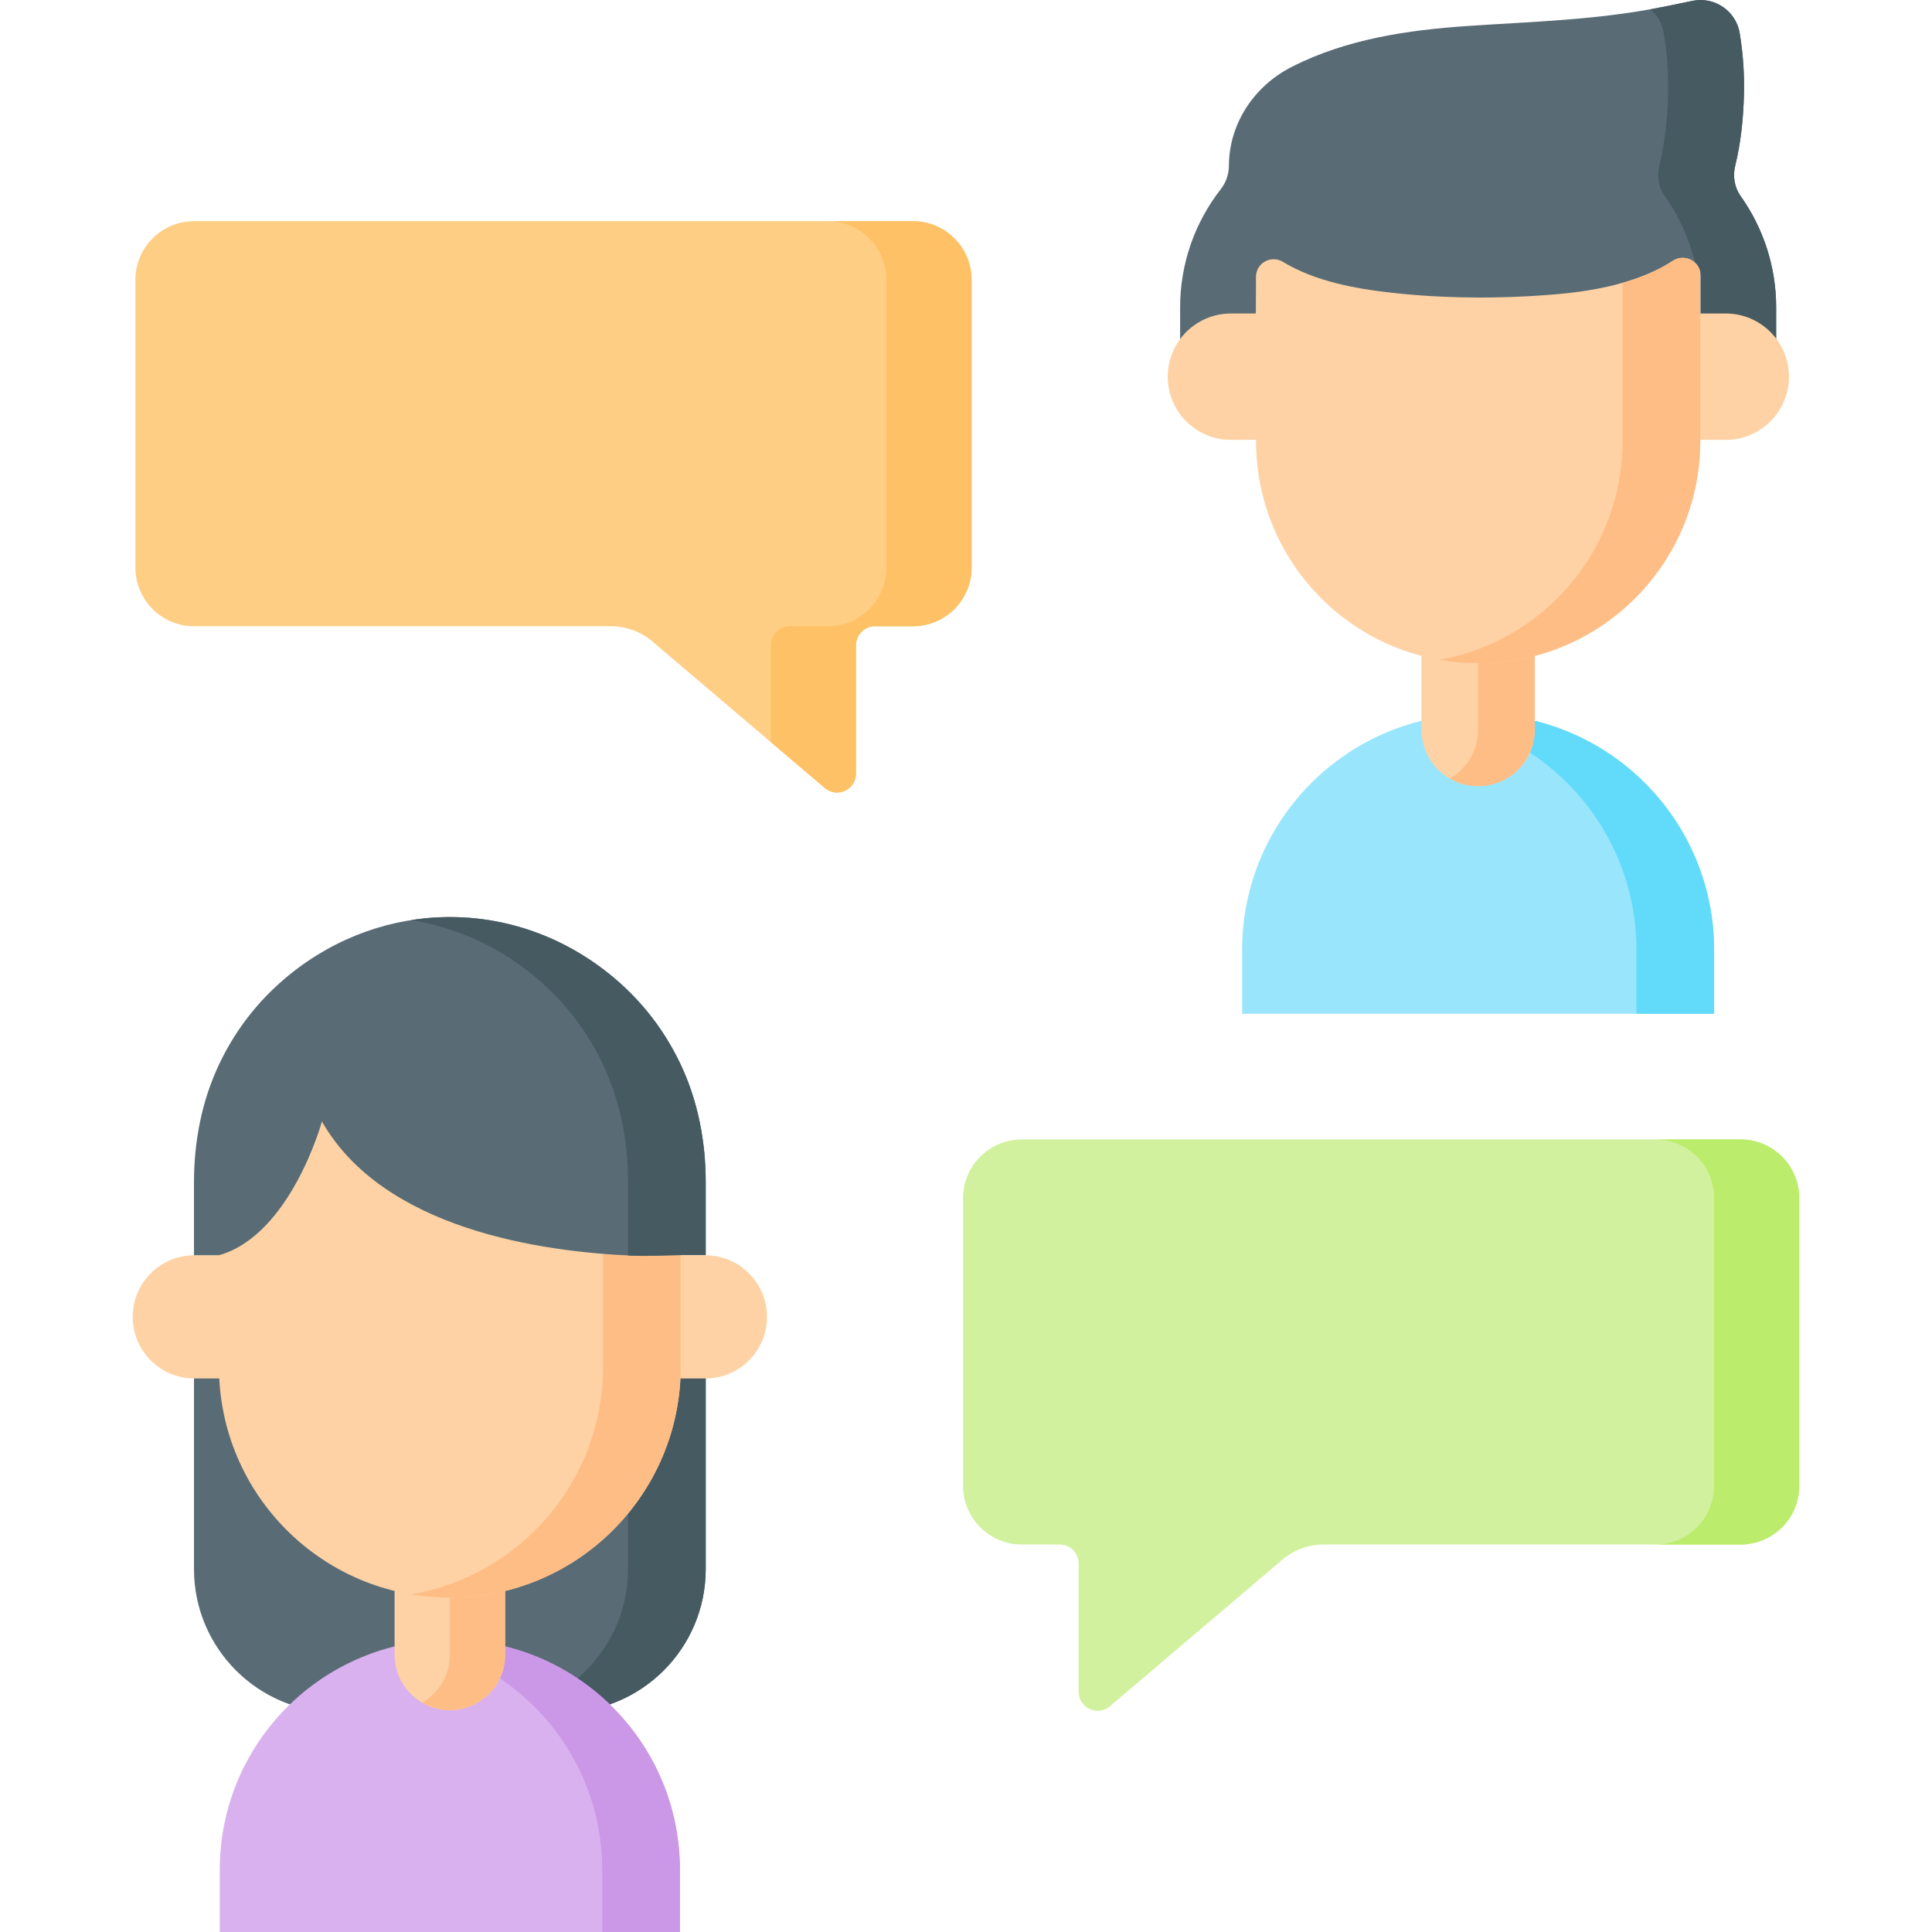
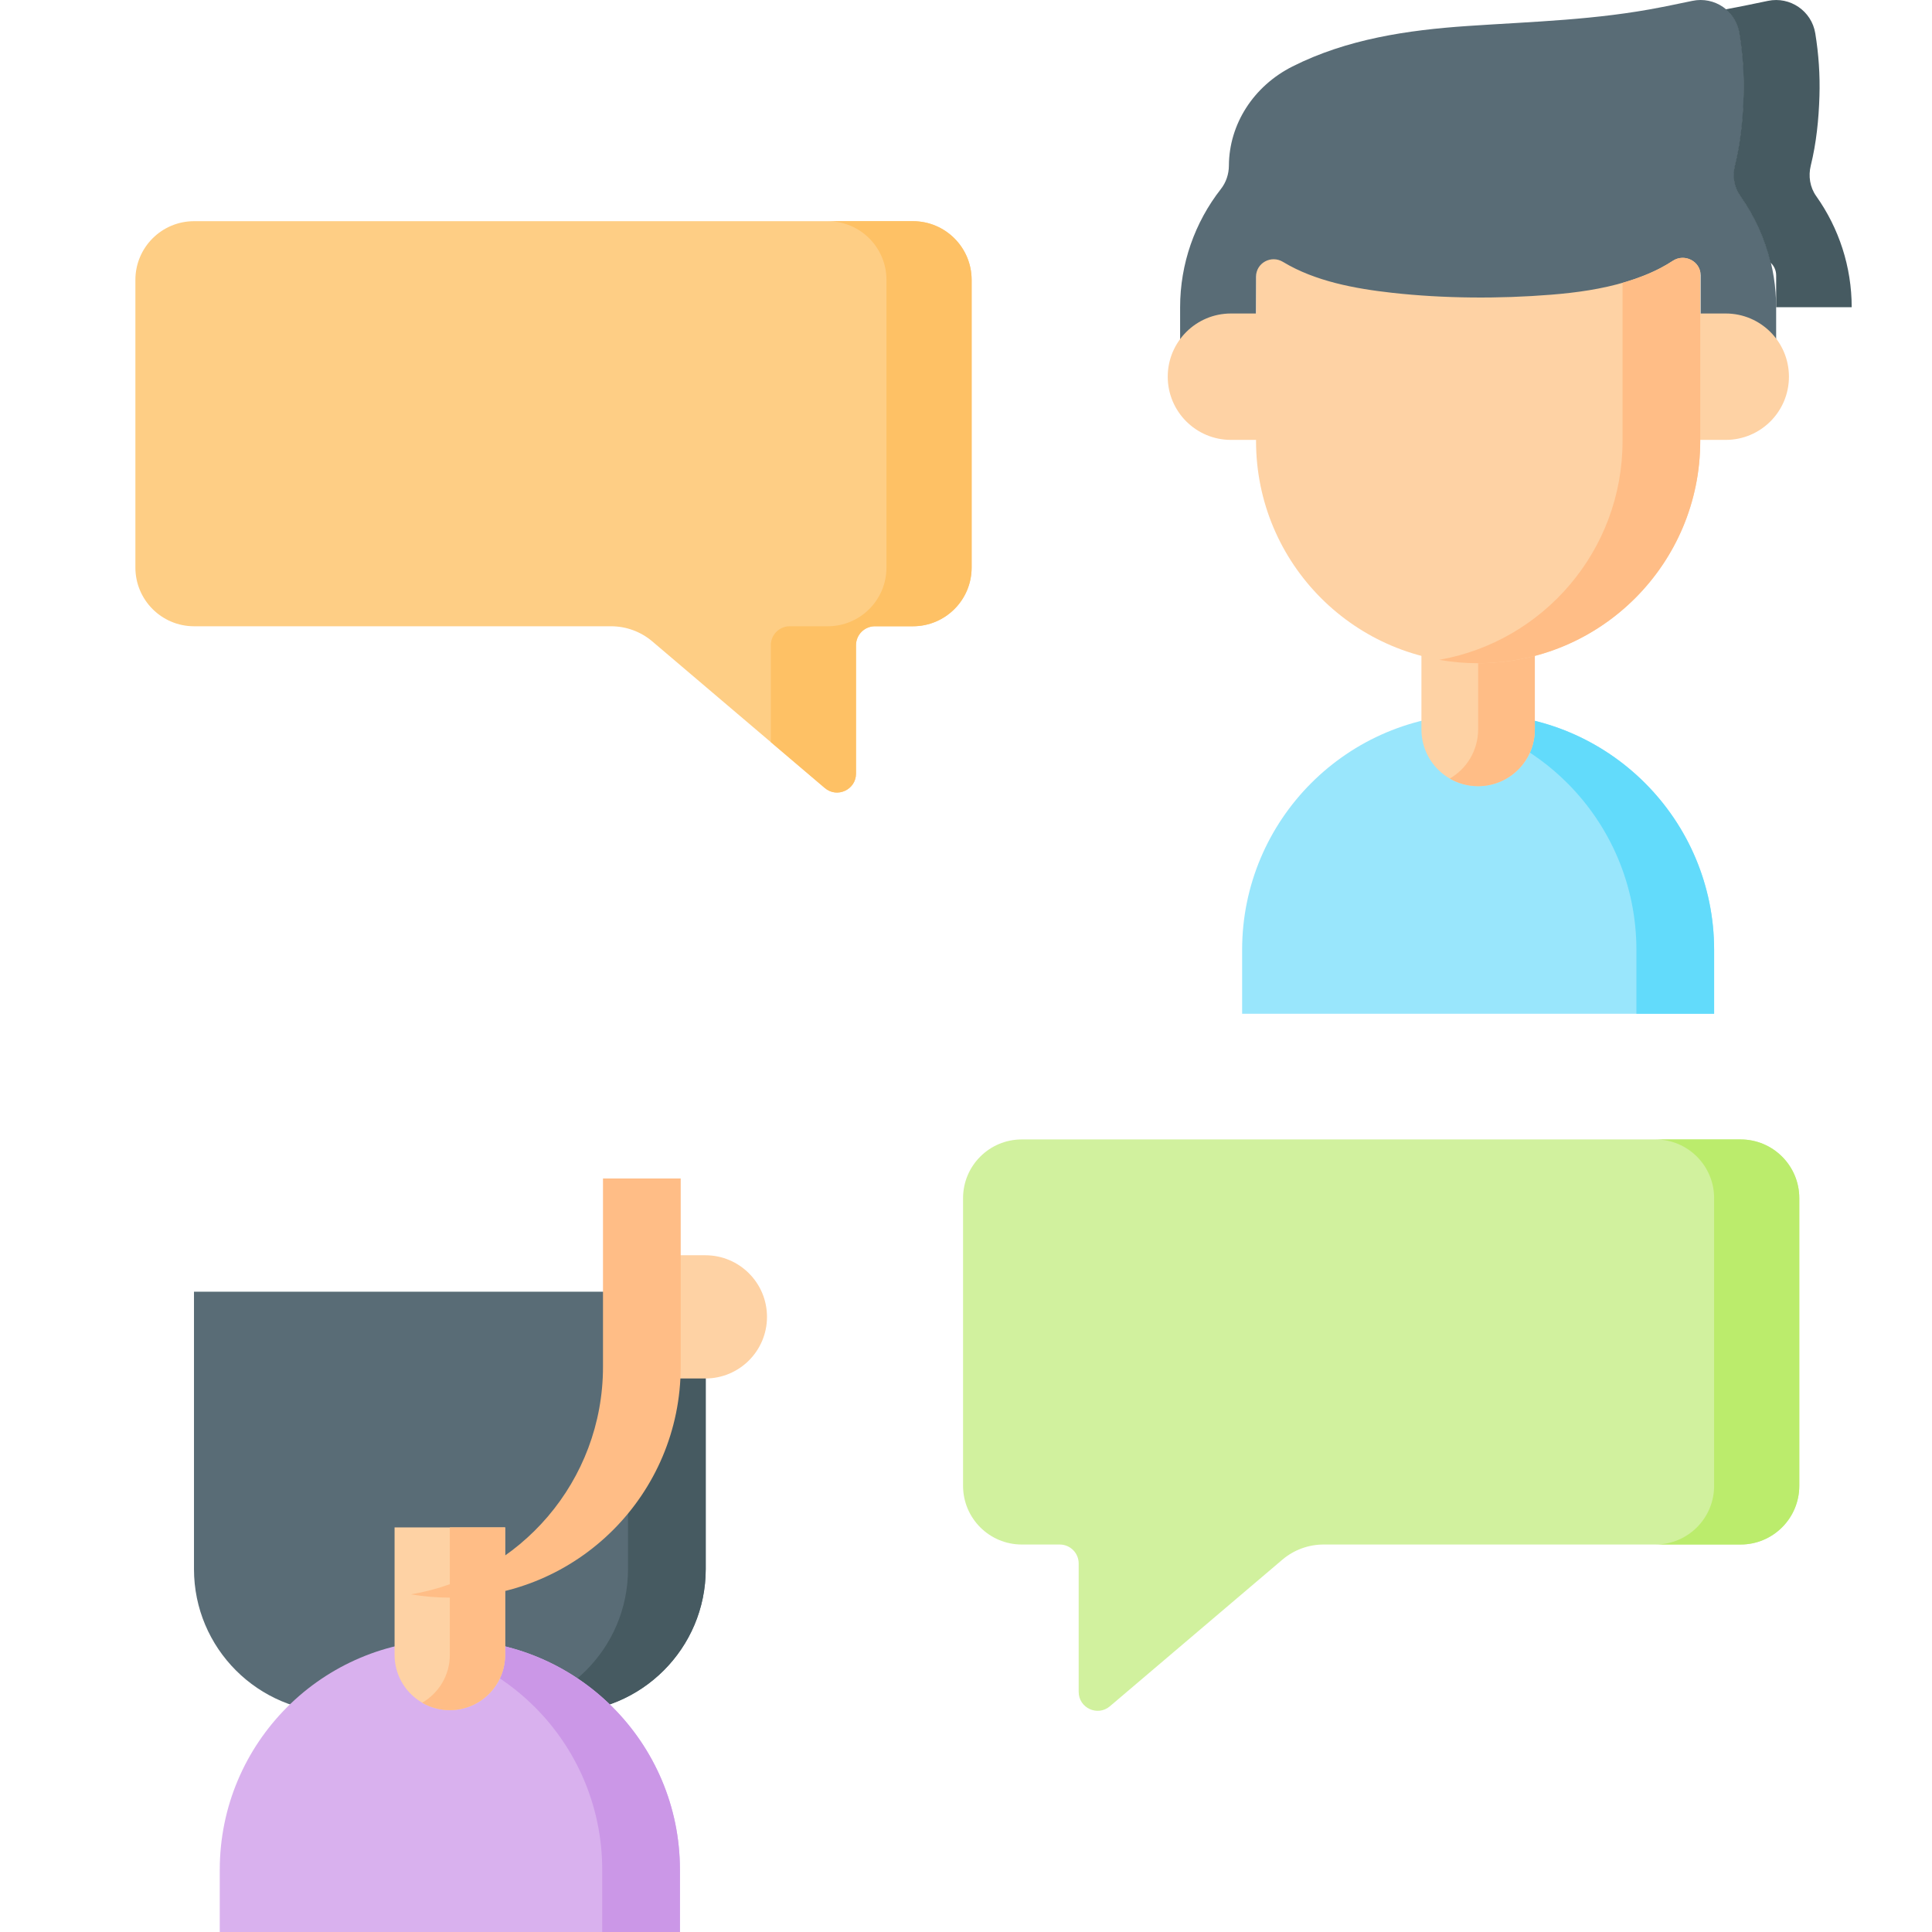
<svg xmlns="http://www.w3.org/2000/svg" id="Capa_1" enable-background="new 0 0 512 512" height="512" viewBox="0 0 512 512" width="512">
  <g>
    <path d="m51.407 342.322v73.505c0 20.977 17.005 37.982 37.982 37.982h59.651c20.977 0 37.982-17.005 37.982-37.982v-73.505z" fill="#596c76" />
    <path d="m187.024 342.323v73.507c0 20.974-17.01 37.984-37.984 37.984h-20.593c20.974 0 37.984-17.01 37.984-37.984v-73.507z" fill="#465a61" />
-     <path d="m59.062 365.312h-7.566c-9.018 0-16.328-7.31-16.328-16.328 0-9.018 7.31-16.328 16.328-16.328h7.566z" fill="#fed2a4" />
    <path d="m179.367 365.312h7.566c9.018 0 16.328-7.31 16.328-16.328 0-9.018-7.31-16.328-16.328-16.328h-7.566z" fill="#fed2a4" />
    <path d="m35.881 74.173v76.236c0 8.592 6.965 15.558 15.558 15.558h110.504c4.005 0 7.879 1.424 10.931 4.018l45.705 38.849c3.261 2.772 8.273.454 8.273-3.826v-34.02c0-2.773 2.248-5.021 5.021-5.021h10.061c8.592 0 15.558-6.965 15.558-15.558v-76.236c0-8.592-6.965-15.558-15.558-15.558h-190.495c-8.592.001-15.558 6.966-15.558 15.558z" fill="#fece85" />
    <path d="m476.833 317.519v76.236c0 8.592-6.965 15.558-15.558 15.558h-110.504c-4.005 0-7.879 1.424-10.931 4.018l-45.705 38.849c-3.261 2.772-8.273.454-8.273-3.826v-34.02c0-2.773-2.248-5.021-5.021-5.021h-10.061c-8.592 0-15.558-6.965-15.558-15.558v-76.236c0-8.592 6.965-15.558 15.558-15.558h190.494c8.593.001 15.559 6.966 15.559 15.558z" fill="#d1f19e" />
    <path d="m257.493 74.172v76.235c0 8.597-6.971 15.558-15.558 15.558h-10.06c-2.78 0-5.025 2.245-5.025 5.025v34.019c0 4.273-5.014 6.6-8.268 3.82l-14.302-12.16v-25.679c0-2.78 2.245-5.025 5.025-5.025h10.06c8.587 0 15.558-6.96 15.558-15.558v-76.235c0-8.587-6.971-15.558-15.558-15.558h22.57c8.587 0 15.558 6.971 15.558 15.558z" fill="#fec165" />
    <path d="m476.829 317.519v76.235c0 8.598-6.96 15.558-15.558 15.558h-22.57c8.598 0 15.558-6.96 15.558-15.558v-76.235c0-8.587-6.96-15.558-15.558-15.558h22.57c8.597 0 15.558 6.971 15.558 15.558z" fill="#bbec6c" />
    <path d="m454.262 268.654h-125.087v-16.907c0-34.542 28.002-62.543 62.543-62.543 34.542 0 62.543 28.002 62.543 62.543v16.907z" fill="#99e6fc" />
    <path d="m454.259 251.745v16.907h-20.593v-16.907c0-17.267-7.002-32.908-18.317-44.223-9.02-9.02-20.778-15.29-33.927-17.463 3.346-.566 6.785-.855 10.296-.855 17.267 0 32.908 7.002 44.223 18.317s18.318 26.957 18.318 44.224z" fill="#62dbfb" />
    <path d="m391.719 208.338c-8.298 0-15.025-6.727-15.025-15.025v-34.633h30.05v34.632c0 8.299-6.727 15.026-15.025 15.026z" fill="#fed2a4" />
    <path d="m406.742 158.681v34.637c0 8.295-6.73 15.025-15.025 15.025-2.729 0-5.305-.728-7.512-2.022 4.49-2.587 7.512-7.447 7.512-13.003v-34.637z" fill="#ffbd86" />
    <path d="m391.722 175.755c-32.507 0-58.858-26.352-58.858-58.858v-52.834h58.858 58.858v52.834c0 32.507-26.351 58.858-58.858 58.858z" fill="#fed2a4" />
    <path d="m461.292 51.964c-1.663-2.339-2.121-5.308-1.432-8.094 1.464-5.924 2.108-12.2 2.3-18.415.171-5.54-.214-11.119-1.102-16.613-.959-5.933-6.696-9.86-12.575-8.61-3.914.832-7.608 1.556-8.176 1.669-17.312 3.421-33.817 3.795-51.356 4.986-15.962 1.083-31.979 3.454-46.422 10.724-10.338 5.204-16.79 15.285-16.859 26.249v.034c-.013 2.241-.737 4.431-2.119 6.196-6.924 8.846-10.808 19.846-10.808 31.329v23.631h20.015l.104-31.717c.012-3.663 4.017-5.829 7.148-3.926.027.017.055.033.082.05 8.42 5.073 18.899 7.034 28.829 8.141 13.719 1.529 28.372 1.611 42.148.503 6.706-.54 13.443-1.472 19.896-3.431 3.165-.961 6.268-2.153 9.202-3.695 1.102-.58 2.15-1.2 3.147-1.857 3.112-2.049 7.358.123 7.37 3.85v32.083h20.015v-23.632c.002-10.685-3.361-20.952-9.407-29.455z" fill="#596c76" />
-     <path d="m470.702 81.421v23.63h-20.016v-32.083c-.01-1.39-.597-2.564-1.503-3.387-1.524-6.343-4.242-12.315-8.011-17.617-1.658-2.337-2.121-5.303-1.431-8.093 1.462-5.92 2.111-12.201 2.296-18.41.175-5.539-.206-11.12-1.102-16.618-.422-2.595-1.75-4.809-3.624-6.374.999-.185 1.998-.371 2.996-.566.566-.113 4.263-.834 8.175-1.668 5.879-1.246 11.614 2.677 12.572 8.608.896 5.498 1.277 11.079 1.102 16.618-.185 6.209-.834 12.49-2.296 18.41-.69 2.79-.227 5.756 1.431 8.093 6.044 8.504 9.411 18.769 9.411 29.457z" fill="#465a61" />
+     <path d="m470.702 81.421v23.63v-32.083c-.01-1.39-.597-2.564-1.503-3.387-1.524-6.343-4.242-12.315-8.011-17.617-1.658-2.337-2.121-5.303-1.431-8.093 1.462-5.92 2.111-12.201 2.296-18.41.175-5.539-.206-11.12-1.102-16.618-.422-2.595-1.75-4.809-3.624-6.374.999-.185 1.998-.371 2.996-.566.566-.113 4.263-.834 8.175-1.668 5.879-1.246 11.614 2.677 12.572 8.608.896 5.498 1.277 11.079 1.102 16.618-.185 6.209-.834 12.49-2.296 18.41-.69 2.79-.227 5.756 1.431 8.093 6.044 8.504 9.411 18.769 9.411 29.457z" fill="#465a61" />
    <path d="m333.97 116.576h-7.76c-9.25 0-16.748-7.498-16.748-16.748 0-9.25 7.498-16.748 16.748-16.748h7.76z" fill="#fed2a4" />
    <path d="m449.58 116.576h7.76c9.25 0 16.748-7.498 16.748-16.748 0-9.25-7.499-16.748-16.748-16.748h-7.76z" fill="#fed2a4" />
    <path d="m180.19 512h-121.951v-16.483c0-33.676 27.3-60.975 60.975-60.975 33.676 0 60.975 27.3 60.975 60.975v16.483z" fill="#d9b1ee" />
    <path d="m180.187 495.514v16.485h-20.593v-16.485c0-16.835-6.827-32.084-17.854-43.111-8.742-8.742-20.109-14.837-32.825-16.989 3.346-.577 6.785-.875 10.296-.875 16.835 0 32.084 6.827 43.122 17.864 11.027 11.028 17.854 26.277 17.854 43.111z" fill="#cb97e7" />
    <path d="m119.215 453.196c-8.09 0-14.648-6.558-14.648-14.648v-33.764h29.297v33.764c-.001 8.09-6.559 14.648-14.649 14.648z" fill="#fed2a4" />
    <path d="m133.861 404.785v33.768c0 8.087-6.561 14.648-14.648 14.648-2.66 0-5.172-.71-7.324-1.971 4.377-2.523 7.324-7.26 7.324-12.677v-33.768z" fill="#ffbd86" />
-     <path d="m119.215 423.386c-33.79 0-61.183-27.392-61.183-61.182v-49.891l27.278-16.415 33.904 16.415h61.182v49.891c.001 33.789-27.391 61.182-61.181 61.182z" fill="#fed2a4" />
    <path d="m180.393 312.309v49.897c0 33.783-27.389 61.182-61.182 61.182-3.511 0-6.95-.299-10.296-.865 28.892-4.891 50.885-30.045 50.885-60.317v-49.897z" fill="#ffbd86" />
-     <path d="m180.298 281.909c-4.844-10.181-11.485-17.851-18.611-23.625-25.292-20.491-60.028-20.188-84.945 0-7.126 5.773-13.767 13.443-18.611 23.624-4.647 9.769-6.724 20.563-6.724 31.38v19.366h6.625c19.059-5.407 27.278-35.445 27.279-35.445 16.333 28.557 58.129 34.593 82.762 35.569 3.648.144 9.567-.167 12.324-.167h6.625v-19.323c0-10.817-2.077-21.611-6.724-31.379z" fill="#596c76" />
-     <path d="m187.024 313.287v19.327s0 0-6.631 0c-2.749 0-8.67.309-12.325.165-1.102-.041-1.637-.07-1.637-.07v-19.421c0-10.811-2.08-21.612-6.724-31.373-4.85-10.183-11.491-17.854-18.616-23.63-9.689-7.856-20.778-12.654-32.177-14.446 18.184-2.873 37.253 1.874 52.769 14.446 7.125 5.776 13.766 13.447 18.616 23.63 4.645 9.76 6.725 20.561 6.725 31.372z" fill="#465a61" />
    <path d="m450.58 71.98v44.91c0 32.52-26.36 58.87-58.86 58.87-3.51 0-6.95-.31-10.3-.9 27.6-4.87 48.57-28.96 48.57-57.97v-41.93c.33-.09.65-.19.98-.29 3.16-.96 6.26-2.15 9.2-3.7 1.1-.58 2.15-1.2 3.15-1.85 2.82-1.86 6.58-.24 7.26 2.86z" fill="#ffbd86" />
  </g>
</svg>